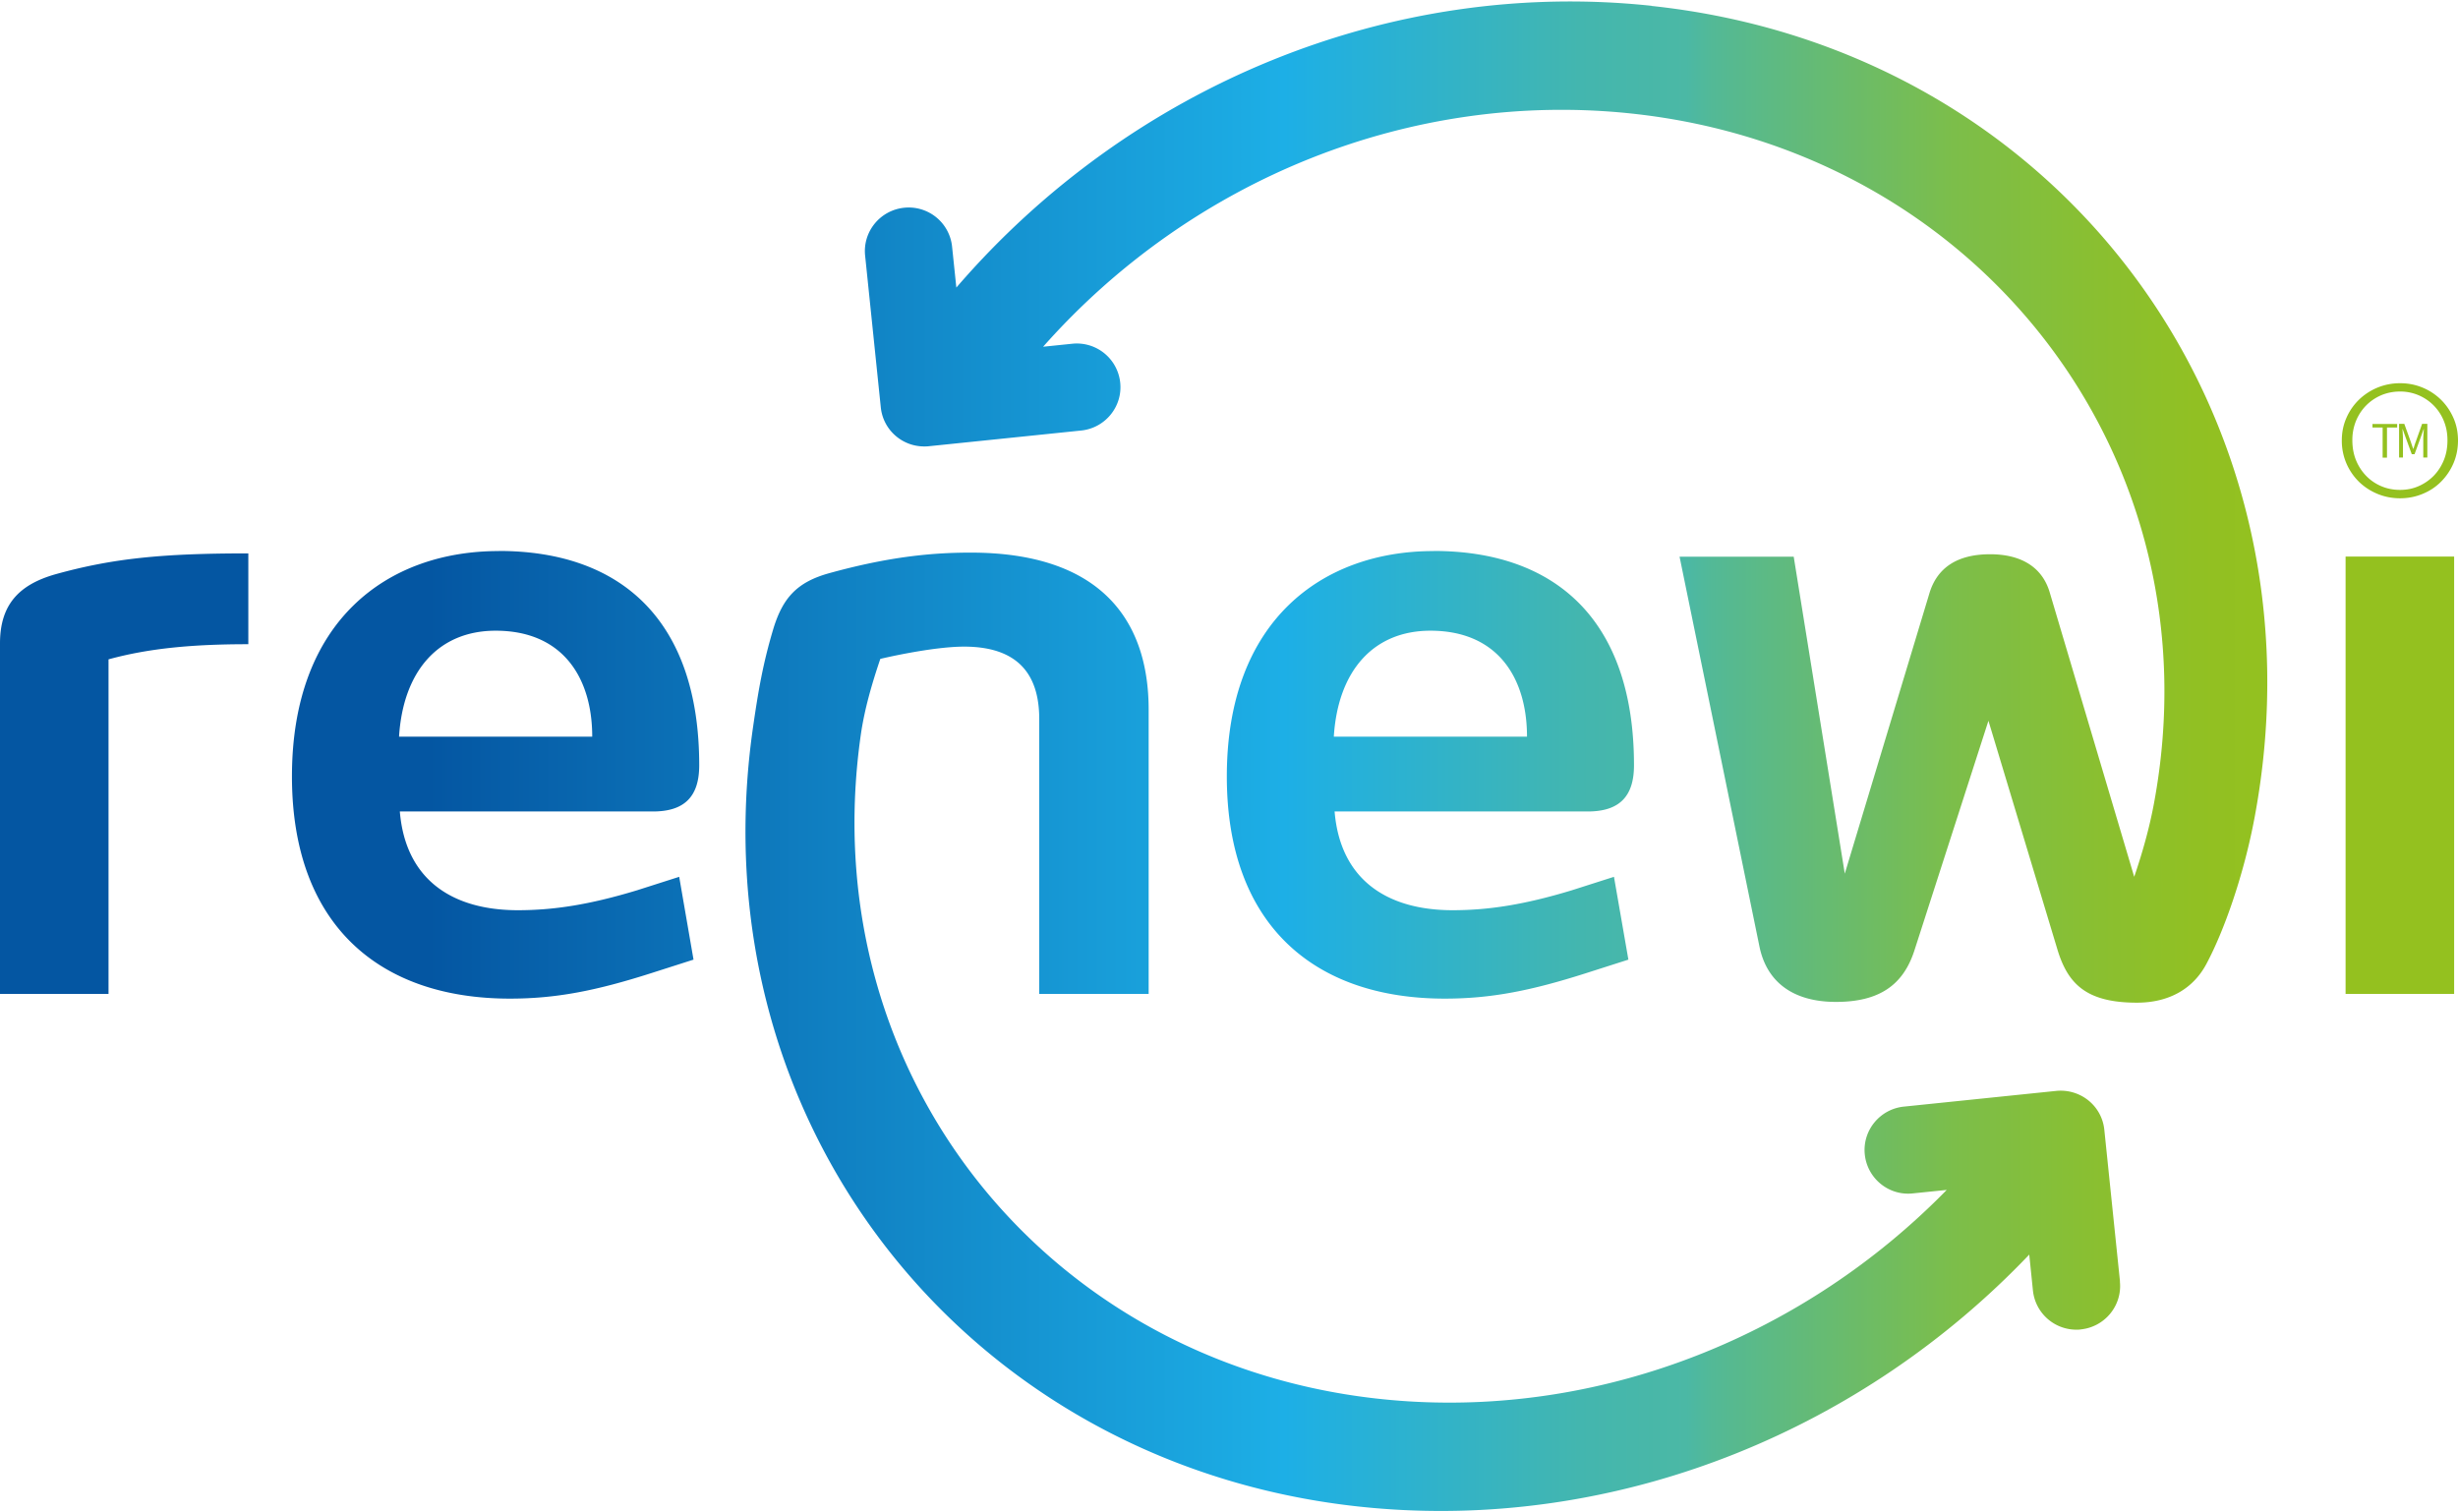
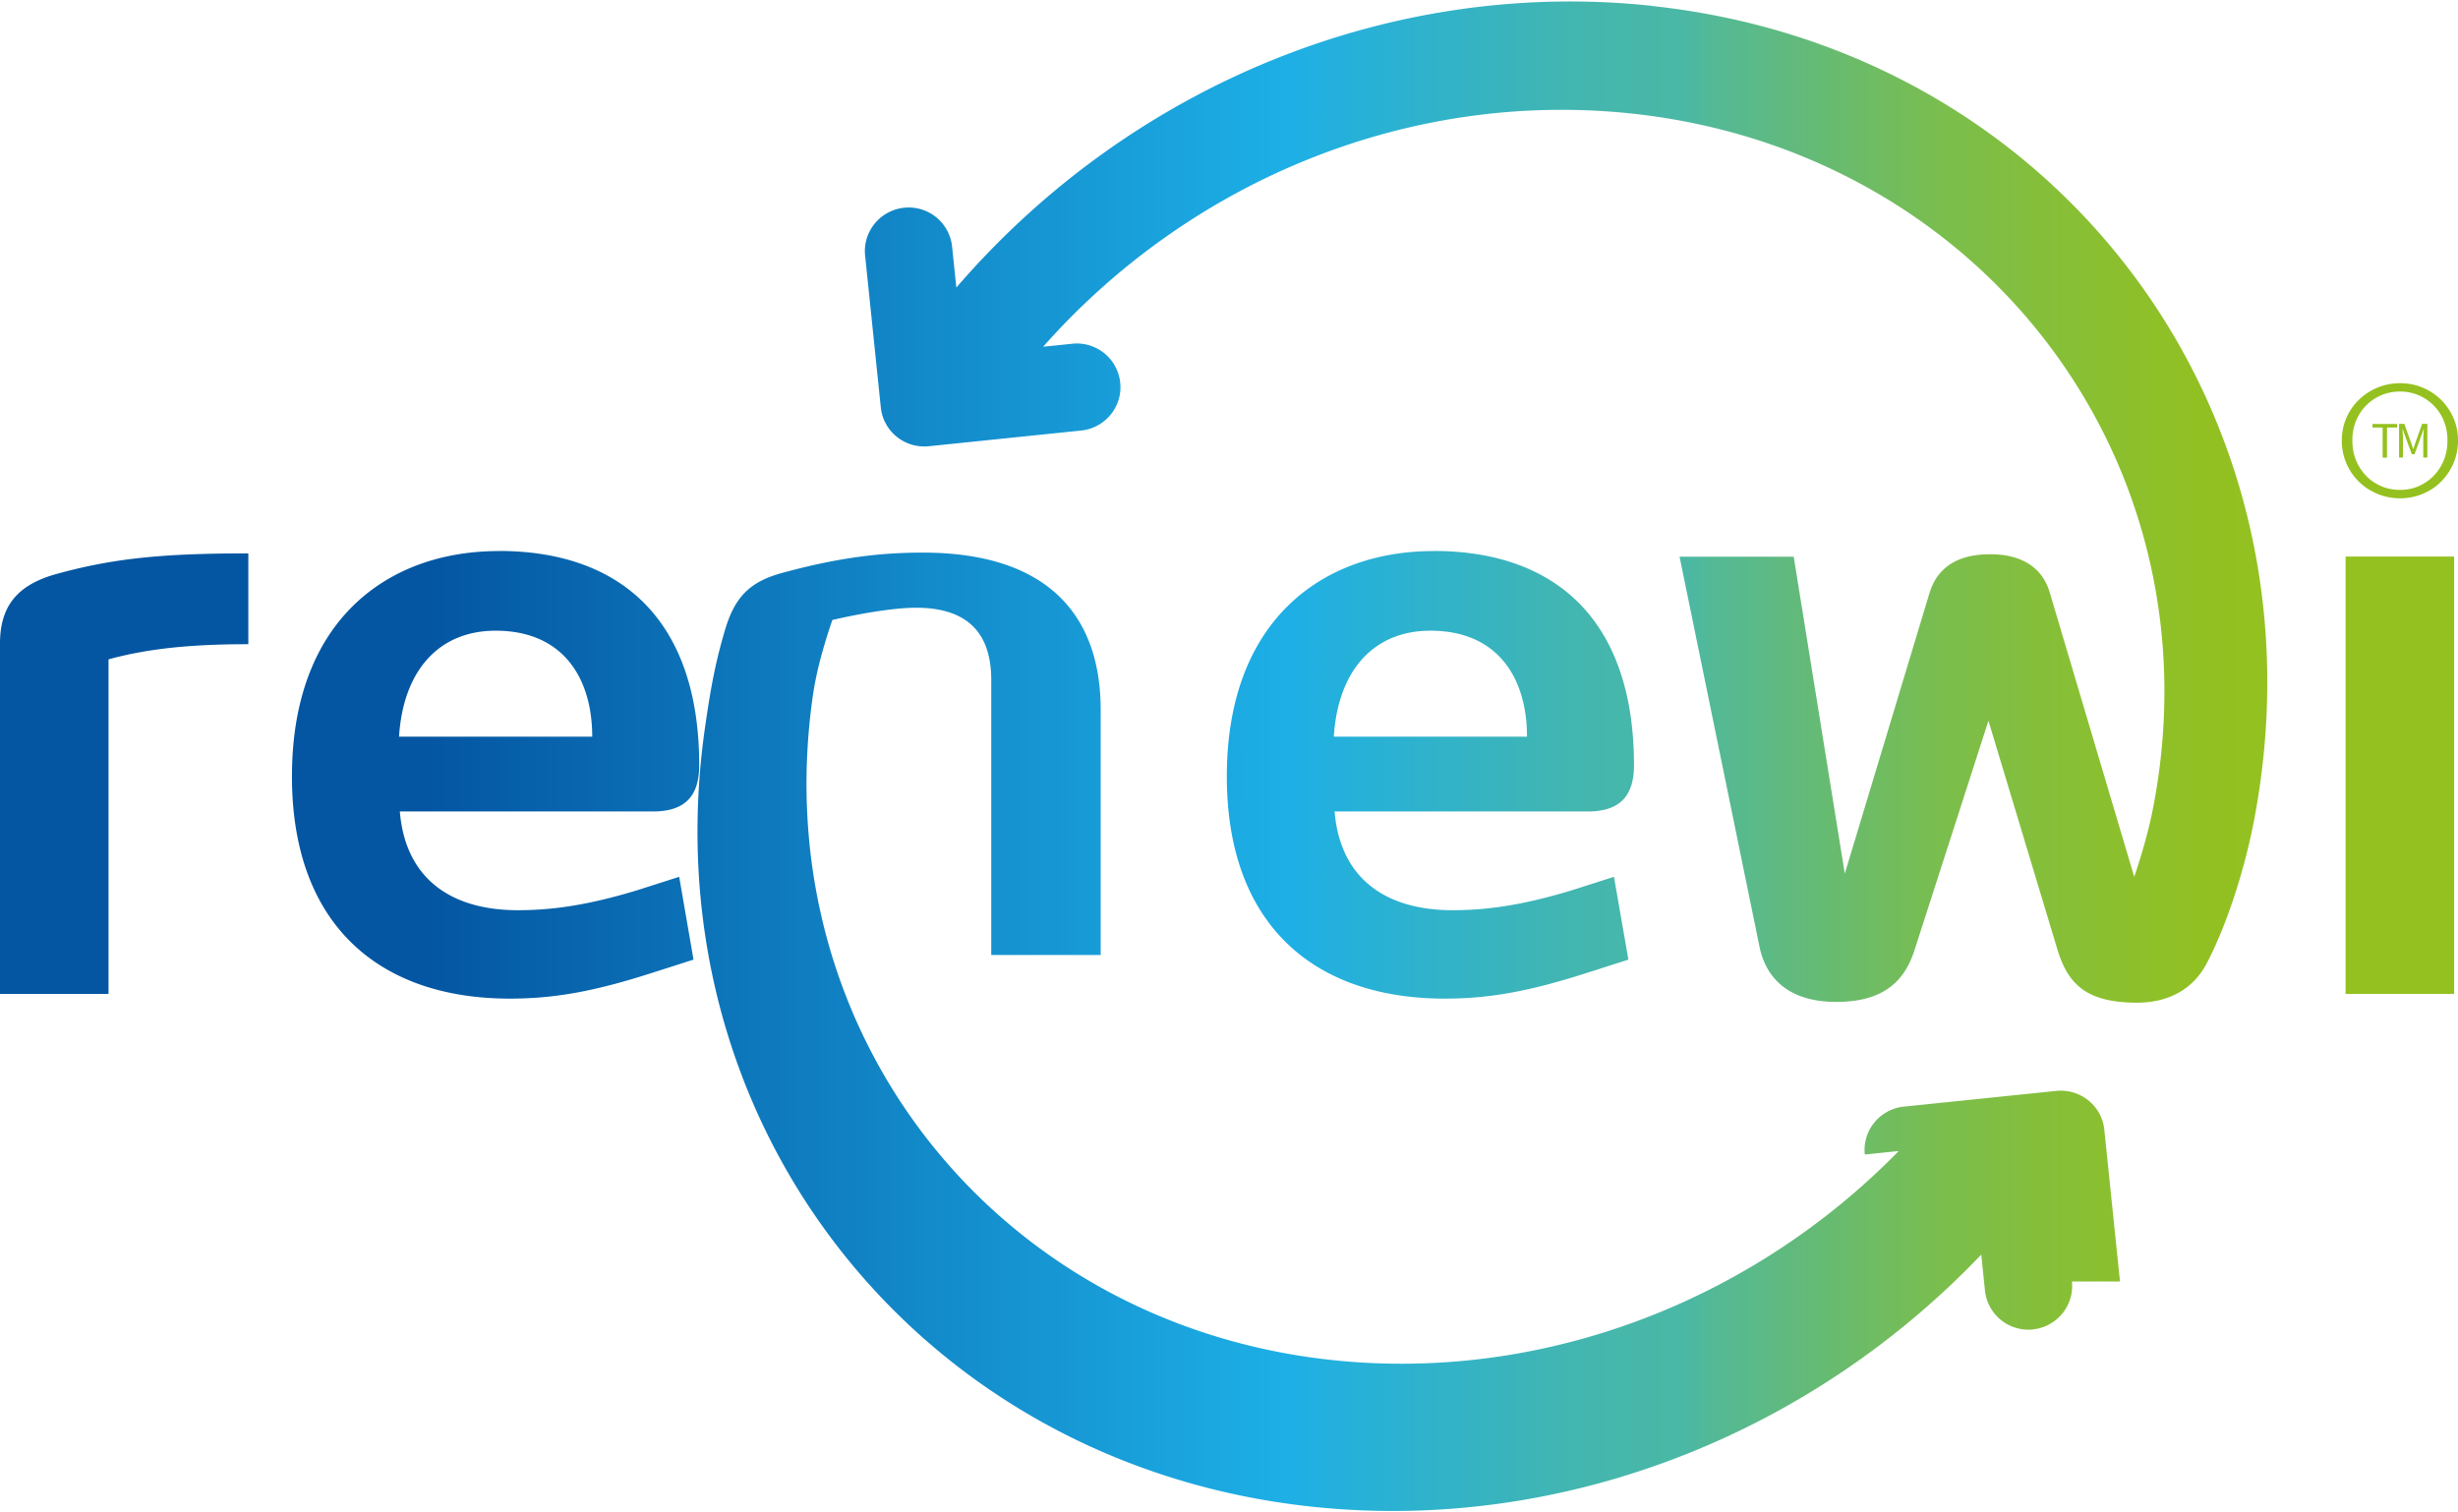
<svg xmlns="http://www.w3.org/2000/svg" width="78" height="48" viewBox="0 0 254 156">
  <defs>
    <linearGradient id="renewi-gradient" x1="0" x2="254" y1="0" y2="0" gradientUnits="userSpaceOnUse">
      <stop offset="17.42%" stop-color="#0456a2" />
      <stop offset="52.26%" stop-color="#1dafe6" />
      <stop offset="57.71%" stop-color="#2eb2cd" />
      <stop offset="64.24%" stop-color="#43b6af" />
      <stop offset="68.6%" stop-color="#4bb8a5" />
      <stop offset="69.68%" stop-color="#53b996" />
      <stop offset="75.13%" stop-color="#6abb6b" />
      <stop offset="79.48%" stop-color="#7cbe4a" />
      <stop offset="84.93%" stop-color="#89bf32" />
      <stop offset="89.28%" stop-color="#91c023" />
      <stop offset="92.55%" stop-color="#94c11f" />
    </linearGradient>
  </defs>
-   <path fill="url(#renewi-gradient)" d="M242.474 43.022a5.9 5.9 0 0 1 1.3-1.875 6.07 6.07 0 0 1 4.238-1.696 5.977 5.977 0 0 1 4.219 1.696c.54.528.97 1.157 1.29 1.875s.479 1.506.479 2.344-.16 1.656-.48 2.384a6.1 6.1 0 0 1-1.29 1.895c-.54.539-1.179.958-1.899 1.247-.72.3-1.5.45-2.319.45-.82 0-1.59-.15-2.32-.45q-1.094-.452-1.918-1.247a6 6 0 0 1-1.3-1.895 5.9 5.9 0 0 1-.48-2.384c0-.858.16-1.616.48-2.344m.98 4.369c.25.618.6 1.157 1.04 1.616q.66.689 1.559 1.077c.6.26 1.25.39 1.96.39.709 0 1.339-.13 1.928-.39a5 5 0 0 0 1.56-1.077c.44-.459.79-.998 1.04-1.616s.37-1.297.37-2.035-.12-1.376-.37-1.995a4.85 4.85 0 0 0-4.529-3.052c-.69 0-1.35.13-1.96.389q-.899.392-1.559 1.067c-.44.449-.79.988-1.04 1.596a5.25 5.25 0 0 0-.37 1.995c0 .718.12 1.407.37 2.035m2.759-3.362h-1.05v-.369h2.55v.37h-1.05v3.112h-.45zm1.71-.379h.529l.67 1.856c.08.24.16.488.25.728h.02c.08-.24.15-.489.24-.728l.66-1.856h.54v3.482h-.42v-1.916c0-.309.04-.718.06-1.027h-.02l-.28.788-.66 1.805h-.29l-.66-1.805-.28-.788h-.02c.02.31.05.718.05 1.027v1.916h-.4V43.65zm-28.85 88.638-1.62-15.68a4.47 4.47 0 0 0-1.64-3.033 4.57 4.57 0 0 0-3.318-.988l-15.765 1.626c-2.479.26-4.288 2.474-4.028 4.948s2.479 4.29 4.958 4.02l3.509-.36c-14.715 15.043-35.168 23.153-55.7 21.846-36.288-2.314-61.639-33.237-56.51-68.927.38-2.624 1.14-5.227 2.009-7.8 0 0 5.368-1.287 8.757-1.267 5.858.04 7.667 3.291 7.667 7.49v28.4h11.306V73.176c0-9.466-5.198-16.219-18.394-16.219-3.958 0-8.417.409-14.684 2.145-3.29.927-4.709 2.563-5.668 5.606-1.1 3.65-1.58 6.443-2.14 10.324-6.017 41.855 23.602 78.104 66.037 80.807 24.331 1.556 48.583-8.23 65.847-26.334l.38 3.71a4.513 4.513 0 0 0 4.488 4.05c.16 0 .31 0 .47-.03 2.479-.259 4.288-2.473 4.028-4.947zM170.68.448c-26.92-2.872-53.831 8.19-71.855 29.118l-.44-4.23a4.506 4.506 0 0 0-4.958-4.02c-2.48.26-4.289 2.474-4.029 4.948l1.62 15.68a4.47 4.47 0 0 0 1.64 3.033 4.5 4.5 0 0 0 2.848 1.007c.15 0 .31 0 .46-.02l15.764-1.625c2.48-.26 4.289-2.474 4.029-4.948a4.51 4.51 0 0 0-4.958-4.02l-3.01.31c15.395-17.377 38.087-26.524 60.81-24.1 36.036 3.84 60.608 35.73 53.98 71.3-.48 2.584-1.21 5.148-2.04 7.582l-8.706-29.307c-.74-2.633-2.889-4.03-6.188-4.03s-5.448 1.317-6.268 4.03l-8.747 28.978-5.278-32.758h-11.796l8.248 40.249c.74 3.7 3.468 5.765 7.917 5.765s6.927-1.725 8.087-5.266l7.667-23.79 7.098 23.54c1.07 3.621 2.969 5.596 8.247 5.596 3.369 0 5.838-1.476 7.187-4.02 1.82-3.411 3.869-9.187 4.988-15.211 7.768-41.706-20.192-79.292-62.337-83.78Zm71.704 102.115V57.366H253.6v45.197zm-94.236-45.776c12.535 0 20.702 7.083 20.702 22.145 0 3.212-1.49 4.778-4.788 4.778h-26.15c.579 7.002 5.357 10.204 12.205 10.204 3.708 0 7.427-.578 12.295-2.055l4.369-1.396 1.49 8.558-4.37 1.397c-5.687 1.815-9.816 2.633-14.604 2.633-13.525 0-22.522-7.65-22.522-22.962 0-16.14 9.897-23.292 21.363-23.292zm-.33 8.24c-5.938 0-9.567 4.2-9.987 10.952h19.963c0-6.005-2.969-10.952-9.986-10.952zm-96.266-8.24c12.535 0 20.702 7.083 20.702 22.145 0 3.212-1.49 4.778-4.788 4.778h-26.15c.58 7.002 5.357 10.204 12.205 10.204 3.709 0 7.427-.578 12.296-2.055l4.368-1.396 1.48 8.558-4.369 1.397c-5.688 1.815-9.816 2.633-14.605 2.633-13.525 0-22.522-7.65-22.522-22.962 0-16.14 9.897-23.292 21.363-23.292zm-.33 8.24c-5.938 0-9.567 4.2-9.987 10.952h19.963c0-6.005-2.969-10.952-9.986-10.952zM25.65 66.423c-5.688 0-10.226.41-14.435 1.566v34.574H0v-36.22c0-4.03 1.98-6.094 5.778-7.162 5.938-1.645 11.056-2.144 19.883-2.144v9.386z" />
+   <path fill="url(#renewi-gradient)" d="M242.474 43.022a5.9 5.9 0 0 1 1.3-1.875 6.07 6.07 0 0 1 4.238-1.696 5.977 5.977 0 0 1 4.219 1.696c.54.528.97 1.157 1.29 1.875s.479 1.506.479 2.344-.16 1.656-.48 2.384a6.1 6.1 0 0 1-1.29 1.895c-.54.539-1.179.958-1.899 1.247-.72.3-1.5.45-2.319.45-.82 0-1.59-.15-2.32-.45q-1.094-.452-1.918-1.247a6 6 0 0 1-1.3-1.895 5.9 5.9 0 0 1-.48-2.384c0-.858.16-1.616.48-2.344m.98 4.369c.25.618.6 1.157 1.04 1.616q.66.689 1.559 1.077c.6.26 1.25.39 1.96.39.709 0 1.339-.13 1.928-.39a5 5 0 0 0 1.56-1.077c.44-.459.79-.998 1.04-1.616s.37-1.297.37-2.035-.12-1.376-.37-1.995a4.85 4.85 0 0 0-4.529-3.052c-.69 0-1.35.13-1.96.389q-.899.392-1.559 1.067c-.44.449-.79.988-1.04 1.596a5.25 5.25 0 0 0-.37 1.995c0 .718.12 1.407.37 2.035m2.759-3.362h-1.05v-.369h2.55v.37h-1.05v3.112h-.45zm1.71-.379h.529l.67 1.856c.08.24.16.488.25.728h.02c.08-.24.15-.489.24-.728l.66-1.856h.54v3.482h-.42v-1.916c0-.309.04-.718.06-1.027h-.02l-.28.788-.66 1.805h-.29l-.66-1.805-.28-.788h-.02c.02.31.05.718.05 1.027v1.916h-.4V43.65zm-28.85 88.638-1.62-15.68a4.47 4.47 0 0 0-1.64-3.033 4.57 4.57 0 0 0-3.318-.988l-15.765 1.626c-2.479.26-4.288 2.474-4.028 4.948l3.509-.36c-14.715 15.043-35.168 23.153-55.7 21.846-36.288-2.314-61.639-33.237-56.51-68.927.38-2.624 1.14-5.227 2.009-7.8 0 0 5.368-1.287 8.757-1.267 5.858.04 7.667 3.291 7.667 7.49v28.4h11.306V73.176c0-9.466-5.198-16.219-18.394-16.219-3.958 0-8.417.409-14.684 2.145-3.29.927-4.709 2.563-5.668 5.606-1.1 3.65-1.58 6.443-2.14 10.324-6.017 41.855 23.602 78.104 66.037 80.807 24.331 1.556 48.583-8.23 65.847-26.334l.38 3.71a4.513 4.513 0 0 0 4.488 4.05c.16 0 .31 0 .47-.03 2.479-.259 4.288-2.473 4.028-4.947zM170.68.448c-26.92-2.872-53.831 8.19-71.855 29.118l-.44-4.23a4.506 4.506 0 0 0-4.958-4.02c-2.48.26-4.289 2.474-4.029 4.948l1.62 15.68a4.47 4.47 0 0 0 1.64 3.033 4.5 4.5 0 0 0 2.848 1.007c.15 0 .31 0 .46-.02l15.764-1.625c2.48-.26 4.289-2.474 4.029-4.948a4.51 4.51 0 0 0-4.958-4.02l-3.01.31c15.395-17.377 38.087-26.524 60.81-24.1 36.036 3.84 60.608 35.73 53.98 71.3-.48 2.584-1.21 5.148-2.04 7.582l-8.706-29.307c-.74-2.633-2.889-4.03-6.188-4.03s-5.448 1.317-6.268 4.03l-8.747 28.978-5.278-32.758h-11.796l8.248 40.249c.74 3.7 3.468 5.765 7.917 5.765s6.927-1.725 8.087-5.266l7.667-23.79 7.098 23.54c1.07 3.621 2.969 5.596 8.247 5.596 3.369 0 5.838-1.476 7.187-4.02 1.82-3.411 3.869-9.187 4.988-15.211 7.768-41.706-20.192-79.292-62.337-83.78Zm71.704 102.115V57.366H253.6v45.197zm-94.236-45.776c12.535 0 20.702 7.083 20.702 22.145 0 3.212-1.49 4.778-4.788 4.778h-26.15c.579 7.002 5.357 10.204 12.205 10.204 3.708 0 7.427-.578 12.295-2.055l4.369-1.396 1.49 8.558-4.37 1.397c-5.687 1.815-9.816 2.633-14.604 2.633-13.525 0-22.522-7.65-22.522-22.962 0-16.14 9.897-23.292 21.363-23.292zm-.33 8.24c-5.938 0-9.567 4.2-9.987 10.952h19.963c0-6.005-2.969-10.952-9.986-10.952zm-96.266-8.24c12.535 0 20.702 7.083 20.702 22.145 0 3.212-1.49 4.778-4.788 4.778h-26.15c.58 7.002 5.357 10.204 12.205 10.204 3.709 0 7.427-.578 12.296-2.055l4.368-1.396 1.48 8.558-4.369 1.397c-5.688 1.815-9.816 2.633-14.605 2.633-13.525 0-22.522-7.65-22.522-22.962 0-16.14 9.897-23.292 21.363-23.292zm-.33 8.24c-5.938 0-9.567 4.2-9.987 10.952h19.963c0-6.005-2.969-10.952-9.986-10.952zM25.65 66.423c-5.688 0-10.226.41-14.435 1.566v34.574H0v-36.22c0-4.03 1.98-6.094 5.778-7.162 5.938-1.645 11.056-2.144 19.883-2.144v9.386z" />
</svg>